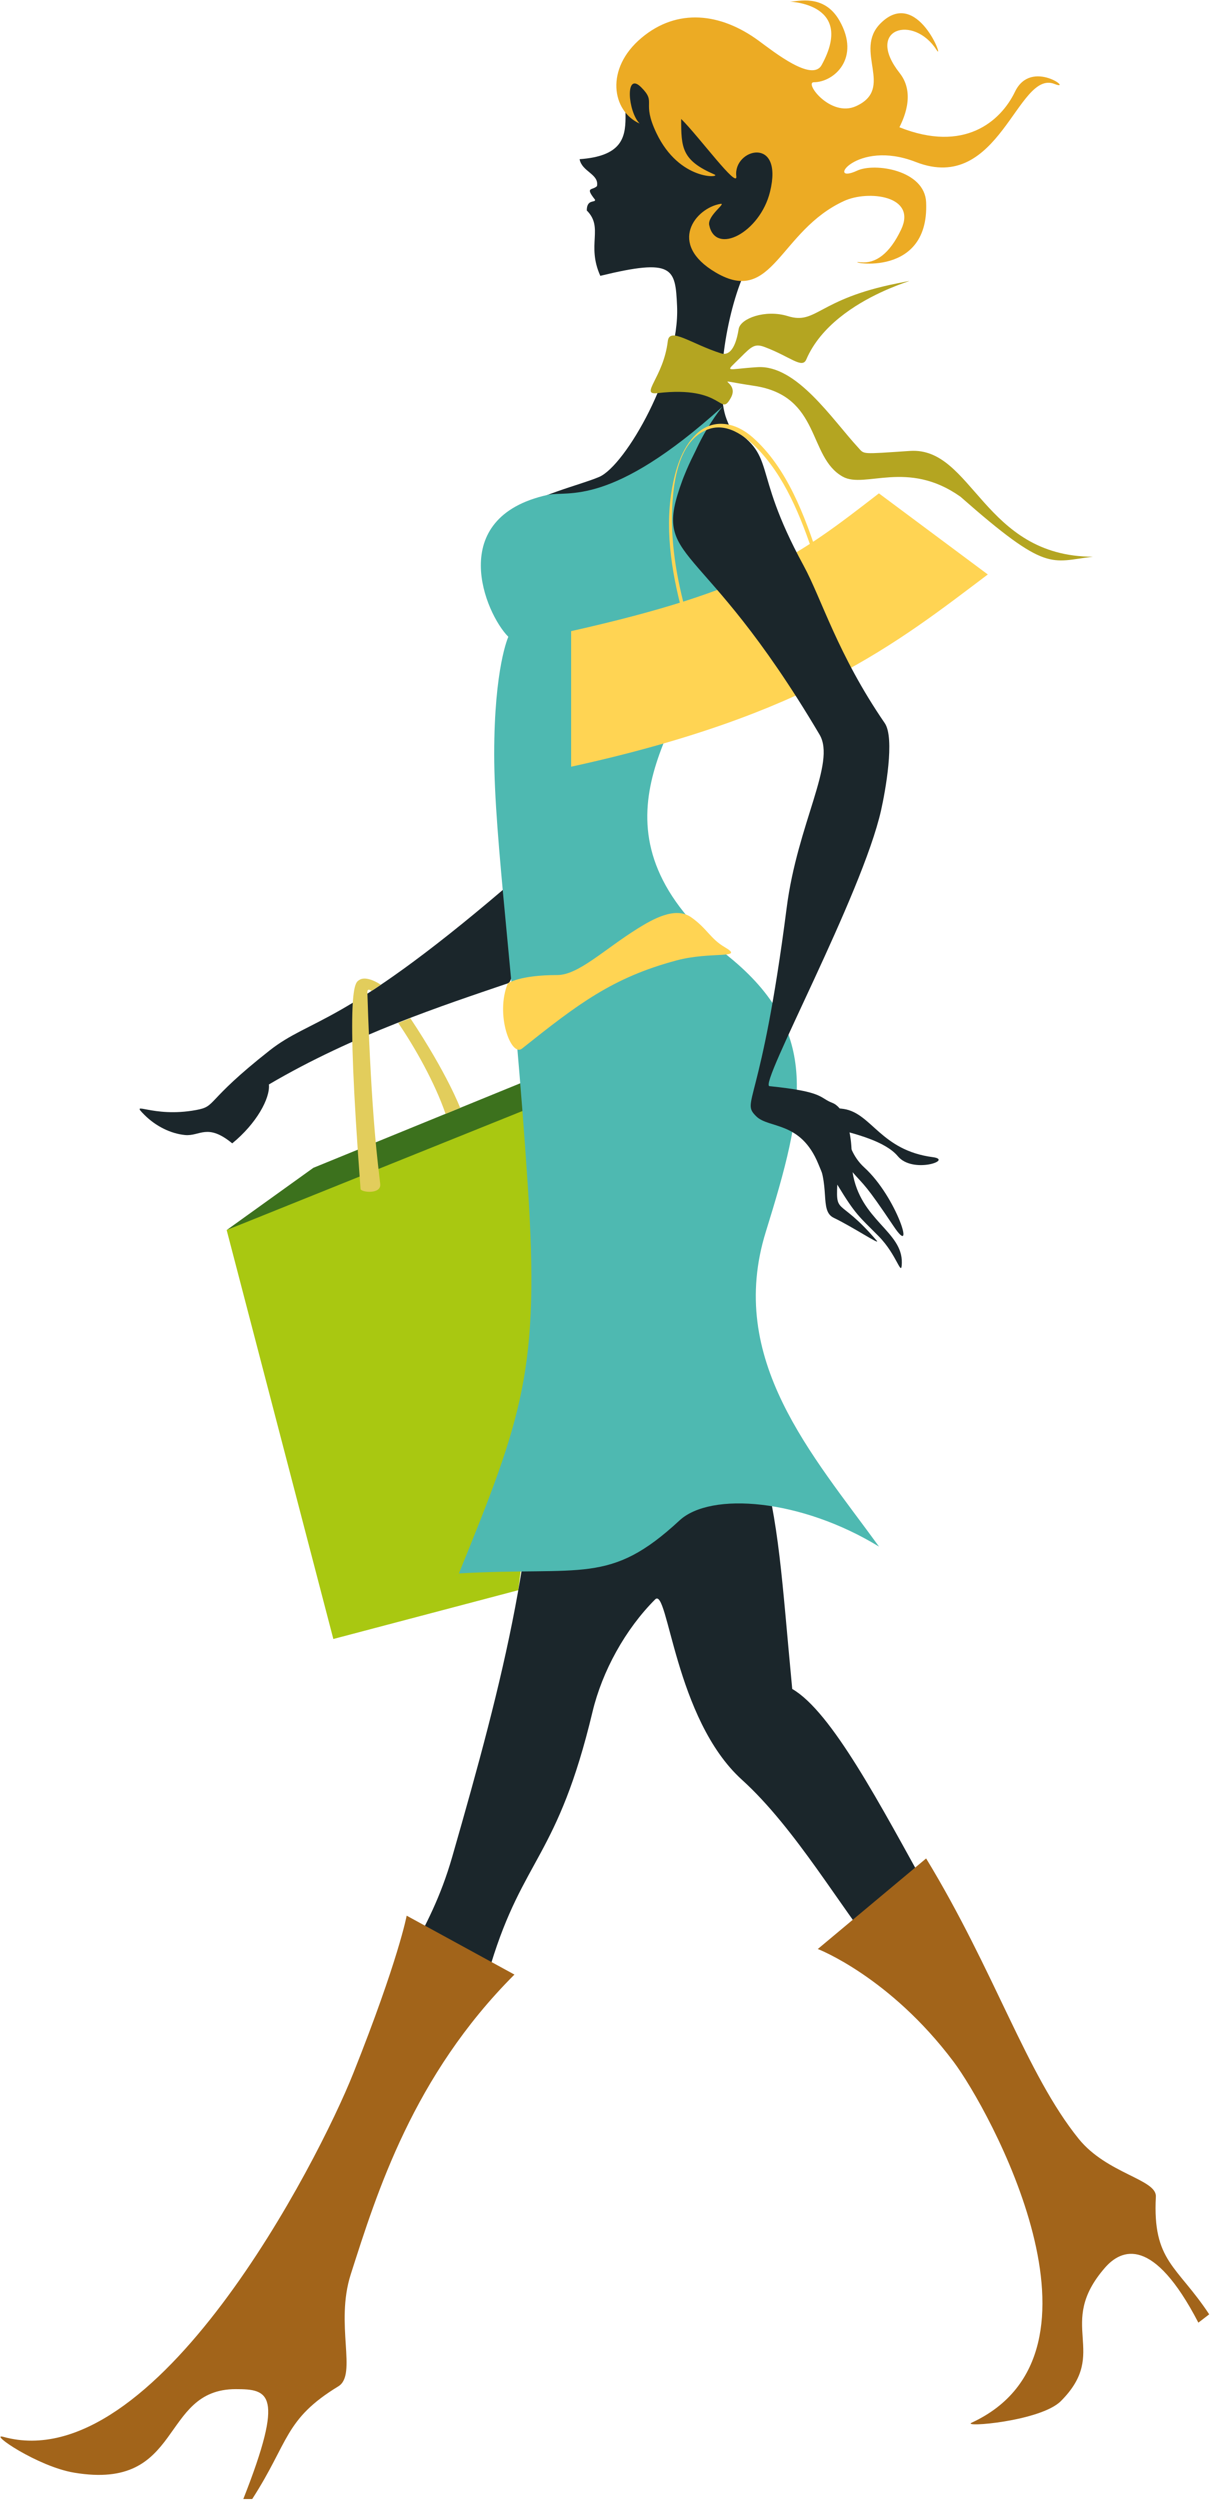
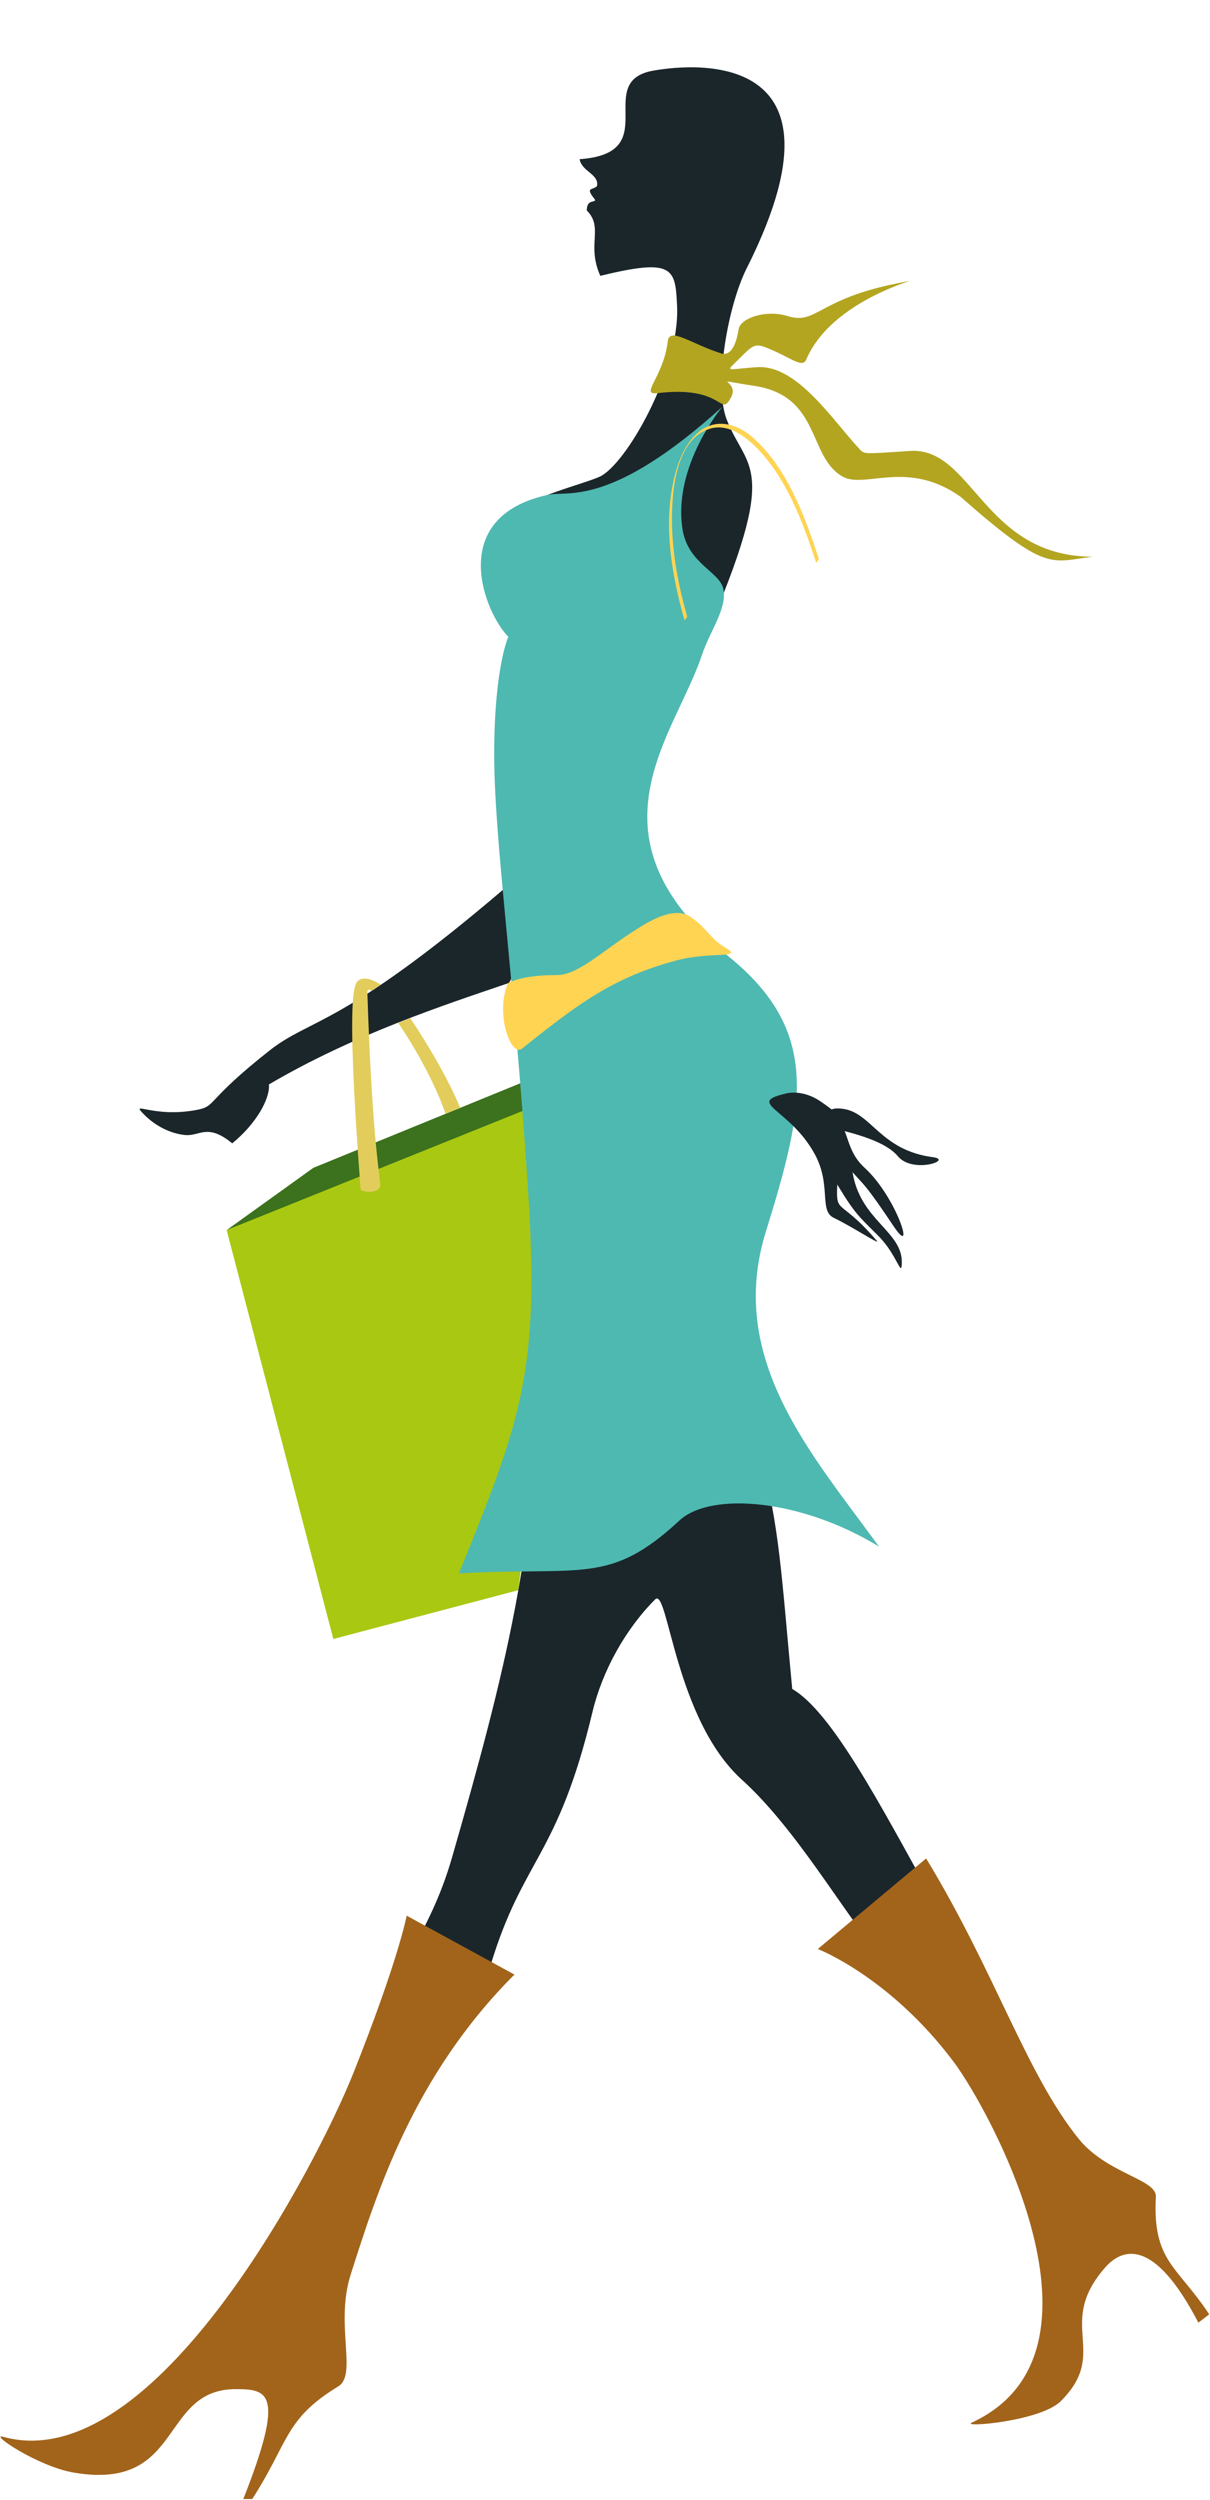
<svg xmlns="http://www.w3.org/2000/svg" version="1.1" baseProfile="tiny" x="0px" y="0px" width="363px" height="750px" viewBox="-0.15 -0.14 363 750" overflow="visible" xml:space="preserve">
  <defs>

</defs>
  <polygon fill="#3C711D" points="163.19,321.86 93.85,350.19 67.85,368.86 180.19,326.53 " />
  <polygon fill="#A9C811" points="155.34,476.89 99.85,491.53 67.85,368.86 173.85,326.19 " />
  <path fill="#1B262B" d="M194.69,21.28c-16.33,4,4.17,24.58-20.96,26.33c0.67,3.79,5.92,4.44,5.21,8.08   c-1.38,1.38-3.71,0.12-0.58,4.08c0.21,1.02-2.48-0.33-2.48,3.23c5.17,5.17-0.15,10.23,4.06,19.61c22.04-5.38,22.51-2.27,23.03,9.06   c0.88,19.35-15.49,47.87-23.35,51.25c-11.42,4.91-52.52,11.69-26.82,40.94c4.58,5.21-7.29,38.51,2.05,96   c6.91,42.57,6.67,69,6.67,126c0,56.33-10.33,96.44-26,151c-7.07,24.62-17.49,31.81-26.33,63.33c-6.62,23.61-27.67,57.67-42,77.33   c-30.4,41.71-58.72,34.28-43,39.5c6.55,2.17,18.8-4.3,30.5-16c5.42-5.42,15.36-7.43,23-5.83c11.17,2.33,24.22,14.73,23.67-22.5   c-0.75-50.55,38.05-78.31,45.75-103.58c9.75-32,20.05-32.07,30.5-75.75c2.91-12.17,9.83-24.75,18.79-33.71   c3.88-3.88,5.83,35.83,26.04,54.12c16.16,14.63,30.11,39.21,40.42,51.42c36.4,43.09,44.52,62.17,51.5,82.67   c10.17,29.83-10.18,57.98,0.71,47.09c12.76-12.76,1.96-29.75,10.12-35.59c14.61-10.43,20.39-5.44,16.58-15.75   c-3.38-9.16-15.39-7.49-21.92-19.42c-41.43-75.77-24.89-46.92-41-76c-15-27.08-29.5-54.83-41.33-61.67   c-3.17-33.42-3.81-49.34-9.67-70.33c-20.44-73.25,26-94.33,0-135.33c-11.89-18.76-27.31-23.81-33.03-41.38   c-8.22-25.24,3.36-38.58,13.53-61.37c26.82-60.12,15.75-56.06,9.46-72.54c-3.78-9.89,0.32-33.84,6.04-45.21   C261.1,6.36,194.69,21.28,194.69,21.28z" />
  <path fill="#1B262B" d="M150.85,266.69c-48.67,41.5-57.58,38.42-70.17,48.33c-19.68,15.51-15.67,16.67-22,17.83   c-13.28,2.45-20.15-3.19-15.49,1.47c3.43,3.43,7.91,5.61,12.16,6.03c4.47,0.44,6.67-3.67,14.17,2.5c7.25-5.92,11.41-13.5,11-17.67   c25.5-15,52.62-23.83,71.67-30.33C156.01,293.56,150.85,266.69,150.85,266.69z" />
  <path fill="#4EB9B1" d="M216.58,121.86c-33.59,30.39-46.33,25.11-52.43,26.46c-30.79,6.79-18.74,35.63-11.8,42.57   c0,0-4.24,9.22-4.24,35.22c0,25.72,5.85,65.2,10.08,129.5c3.62,54.92-1.54,69.25-20.67,116.25c37.25-2.09,45.23,3.53,66.16-15.87   c9.4-8.72,36.51-6.46,59.88,7.83c-20.04-27.62-45.85-56.17-33.96-94.46c11.58-37.31,16.69-59.94-11.08-82.5   c-44.62-36.24-16.18-66.22-8.12-90.42c2.52-7.56,7.61-13.96,6.47-19.82c-1.02-5.26-10.64-7.58-12.27-18.01   C201.63,139.57,216.58,121.86,216.58,121.86z" />
  <path fill="#B4A521" d="M200.19,102.19c-1.3,10.95-8.63,16.26-3.08,15.6c20.14-2.38,18.64,7.44,22,1.4c3.02-5.44-7.81-5.81,7-3.58   c20.12,3.03,16,21.38,26.58,27.25c6.64,3.69,19.42-5.25,35.29,6c26.12,23,27,19.5,39.75,18c-32.88,0-36.04-32.99-54.89-31.73   c-14.73,0.98-13.63,1.07-15.48-0.94c-7.91-8.58-18.52-24.91-30.27-24.19c-9.73,0.6-9.91,1.91-5.1-2.9c3.38-3.38,4.3-4.26,7.31-3.12   c7.69,2.9,11.2,6.61,12.44,3.71c8.69-20.27,41.61-25.68,27.29-22.83c-23.92,4.75-24.18,12.51-32.83,9.83   c-6.76-2.09-14.25,0.7-14.75,3.87c-1.09,6.91-3.46,7.9-5.25,7.32C207.15,102.99,200.71,97.84,200.19,102.19z" />
  <path fill="#FFD453" d="M152.19,294.86c-3.83,9.33,0.99,22.18,4.25,19.57c16.7-13.3,27.14-21.33,46.4-26.47   c10.34-2.76,20.61-0.35,14.49-3.93c-4.42-2.58-5.33-5.64-10.14-9.01c-4.78-3.35-11.7,0.68-16.03,3.38   c-10.11,6.31-17.8,13.96-24.13,13.96C155.63,292.36,152.19,294.86,152.19,294.86z" />
-   <path fill="#FFD453" d="M171.19,189.19v40.67c71-15.5,97.83-37.17,125-57.67l-32.67-24.33C239.35,166.56,226.1,176.86,171.19,189.19   z" />
-   <path fill="#1B262B" d="M204.6,143.86c-9.5,25.75,5.06,15.36,41.12,76.38c5.02,8.48-6.62,26.62-9.87,51.96   c-7.7,60.01-13.83,57.83-9.17,62.5c3.83,3.83,13.33,1.33,18.67,14.33c7.9,19.25,2.83,3.33,8.17,3.33c3,0,2.69-19.1-4-21.67   c-3.96-1.52-2.33-3.33-18.83-5c-3.32-0.33,27.8-57.33,33.5-82.83c1.25-5.61,4.18-21.56,1.08-26.08   c-14.17-20.65-18.94-37.34-24.34-47.25c-16.48-30.27-7.08-32.42-23.12-42.31C212.05,123.66,204.6,143.86,204.6,143.86z" />
  <g>
    <path fill="#FFD453" d="M205.98,184.71c-3.23-11.36-5.23-23.15-4.33-34.98c0.58-7.68,2.7-18.62,11.11-21.24    c5.92-1.85,11.63,2.96,15.29,6.99c8.31,9.15,12.9,21.75,16.68,33.28c-0.07-0.22,0.88-0.92,0.75-1.3    c-4.19-12.78-9.45-27.22-19.82-36.39c-5.05-4.47-11.77-5.92-16.95-0.97c-4.45,4.25-6.37,10.99-7.34,16.83    c-2.17,12.95,0.31,26.62,3.86,39.08C205.16,185.77,206.09,185.11,205.98,184.71L205.98,184.71z" />
  </g>
  <path fill="#A2641A" d="M121.85,574.53l32.33,17.67c-30.38,30.38-41.26,65.41-49.1,89.91c-4.8,15,2.05,30.08-3.73,33.61   c-16.25,9.92-14.75,16.65-25.84,33.81h-2.67c12.57-31.88,7.54-32.97-2.25-32.97c-23,0-15.5,30.6-48.5,25.06   c-11-1.85-25.83-12.02-21.25-10.75c45.62,12.62,94.5-82.68,104.98-109.02C119.42,587.72,121.85,574.53,121.85,574.53z" />
  <path fill="#A2641A" d="M245.19,584.53l32.5-27.17c20.67,34,30.08,64.68,45.75,84.09c8.5,10.53,23.44,12.14,23.17,17.36   c-1.03,19.44,6.37,20.68,16,35.31l-3.25,2.5c-13.55-26.11-23.09-22.16-28.04-16.46c-14.92,17.18,1.54,25.22-13.21,39.99   c-6.08,6.08-30.07,8.01-26.75,6.47c45.62-21.12,5.08-94.25-5.42-108.25C266.77,592.82,245.19,584.53,245.19,584.53z" />
-   <path fill="#ECAB24" d="M227.49,12.1c4.68,3.44,16.02,12.45,18.86,7.26c10.67-19.5-11.83-19-9.5-19c2.17,0,10.17-2.5,14.83,5.67   c6.47,11.32-1.67,18.5-7.67,18.5c-3,0,5,10.67,12.67,7.17c11.72-5.35-0.94-16.56,7.33-24.83c11.08-11.08,19.35,11.93,16.83,8   c-6.92-10.8-21.67-6.5-11.08,6.92c5.04,6.4,0.75,14.47-0.08,16.25c19.39,7.72,30.33-1.67,34.67-10.67   c4.9-10.18,17.88,0.05,11.83-2.33c-11.12-4.38-16.42,33.25-41.58,23.42c-18.01-7.04-27.25,7.08-17.58,2.58   c5.23-2.43,20.25-0.17,20.67,9.5c1.04,24.16-26.17,17.33-19.67,18c4.48,0.46,8.7-2.5,12.17-9.83c4.83-10.2-9.91-11.86-17.08-8.58   c-19.5,8.92-21.36,31.56-38.5,21.5c-14.69-8.62-6.12-19.38,1.39-20.61c1.88-0.31-3.97,3.53-3.39,6.36c1.89,9.19,15.25,2.25,18.25-10   c4.16-16.97-11.12-12.87-10.12-4.67c0.5,4.09-11.17-11.86-16.54-17.17c0,8.67,0.17,12.41,10,16.67c2.16,0.94-10.5,2.08-17.42-12.42   c-4.6-9.65,0.19-8.98-4.58-13.75c-4.92-4.92-4,7.34-0.45,10.89c-8.33-3.72-10.48-16.48,0.56-25.72   C203.01,2.22,216.02,3.67,227.49,12.1z" />
  <g>
    <path fill="#E2CD5C" d="M111.34,297.11l2.77-1.85c-2.56-1.65-5.1-2.4-6.51-1.4c-1.22,0.87-4.25,0.88,0.42,62.67    c0.08,1.01,6.24,1.72,5.9-1.48c-0.57-5.35-2.64-19.03-3.86-57.52C110.03,296.62,110.51,296.54,111.34,297.11z" />
    <path fill="#E2CD5C" d="M119.31,306.72c5.05,7.41,10.93,17.82,14.21,27.27l4.38-1.79c0,0-3.8-10.12-14.95-26.89L119.31,306.72z" />
  </g>
  <path fill="#1B262B" d="M245.41,333.48c10.51,1.03,6.32,9.85,13.76,16.63c9.74,8.88,15.53,27.69,8.81,17.66   c-8.66-12.91-8.65-12.02-12.36-16.27c2.27,14.46,15,17.7,14.78,27.2c-0.11,4.73-1.31-2.31-7.03-8.07   c-5.83-5.88-6.82-6.33-12.22-15.22C240,337.06,245.41,333.48,245.41,333.48z" />
  <path fill="#1B262B" d="M235.25,327.99c-11.62,2.81,1.58,4.48,9.01,18.06c5.1,9.33,1.19,16.97,5.72,19.14   c5.57,2.66,14.21,8.41,12.89,6.86c-11.94-13.97-12.38-6.73-11.72-18.99c1.01-18.65,2.35-17.52-4.79-22.56   C240.3,326.21,235.25,327.99,235.25,327.99z" />
  <path fill="#1B262B" d="M249.99,338.33c6.21,1.6,15.41,3.82,19.22,8.39c4.47,5.35,16.77,1.1,10.49,0.27   c-15.65-2.06-18.31-13.15-26.71-14.46S249.99,338.33,249.99,338.33z" />
</svg>